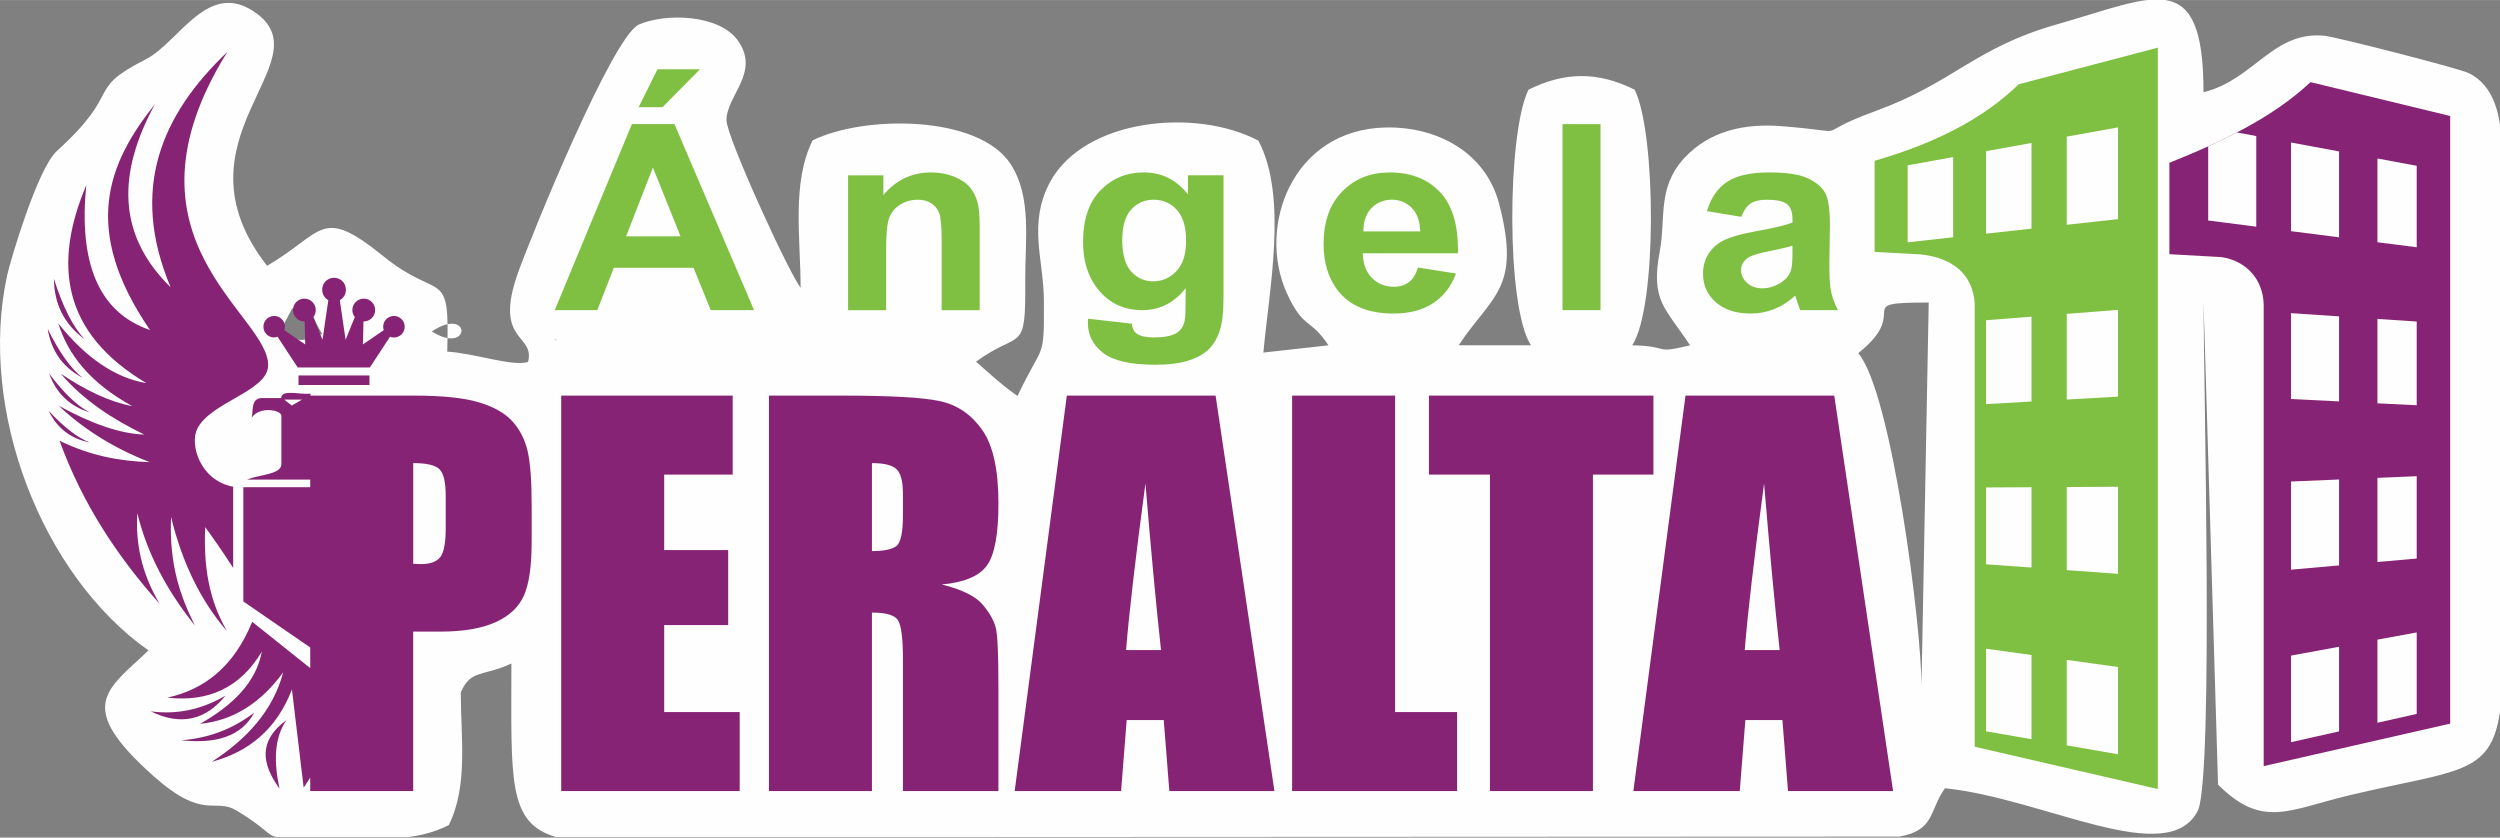
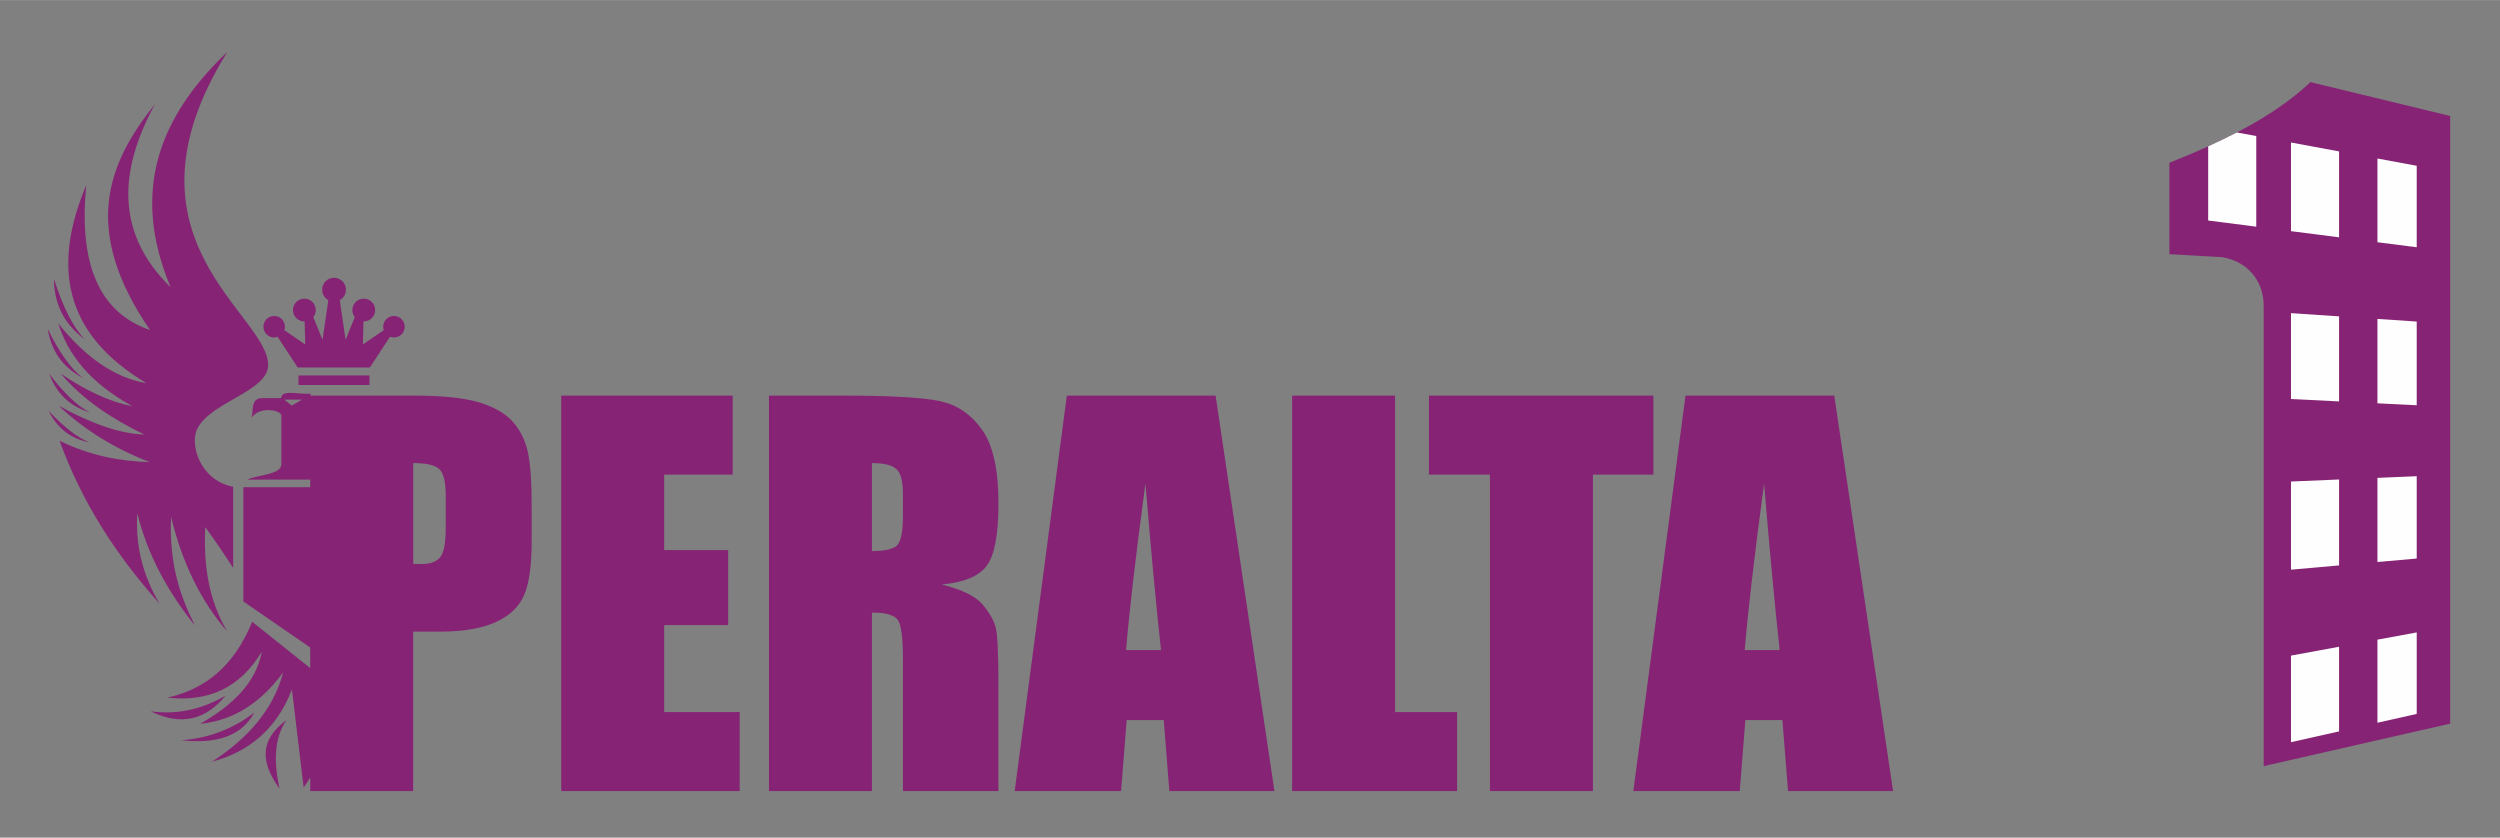
<svg xmlns="http://www.w3.org/2000/svg" xml:space="preserve" width="1.152in" height="0.386in" version="1.1" style="shape-rendering:geometricPrecision; text-rendering:geometricPrecision; image-rendering:optimizeQuality; fill-rule:evenodd; clip-rule:evenodd" viewBox="0 0 1153.32 386.4">
  <rect x="0" y="0" width="1153.32" height="386.4" fill="#808080" stroke="none" />
  <defs>
    <style type="text/css">
   
    .fil0 {fill:#FEFEFE}
    .fil2 {fill:#7FC042}
    .fil1 {fill:#862375}
   
  </style>
  </defs>
  <g id="Layer_x0020_1">
-     <path class="fil0" d="M857.27 162.89c25.33,-20.15 -4.28,-23.35 32.5,-23.35l-3.33 176.81c0,-27.69 -13.74,-135.27 -29.17,-153.45zm296.05 -105.13l0 45.08 0 1.3 0 1.3 0 1.3 0 1.3 0 1.3 0 1.3 0 1.3 0 1.3 0 1.3 0 1.3 0 1.3 0 1.3 0 1.3 0 1.3 0 1.3 0 1.3 0 1.3 0 1.3 0 1.3 0 1.3 0 1.3 0 1.3 0 1.3 0 1.3 0 1.3 0 1.3 0 1.3 0 1.3 0 1.3 0 1.3 0 1.3 0 1.3 0 1.3 0 1.3 0 1.3 0 1.3 0 1.3 0 1.3 0 1.3 0 1.3 0 1.3 0 1.3 0 1.3 0 1.3 0 1.3 0 1.3 0 1.3 0 1.3 0 1.3 0 1.3 0 1.3 0 1.3 0 1.3 0 1.3 0 1.3 0 1.3 0 1.3 0 1.3 0 1.3 0 1.3 0 1.3 0 1.3 0 1.3 0 1.3 0 142.33c-4.27,29.58 -19.86,26.73 -69.36,38.51 -28.22,6.72 -40.17,15.59 -60.71,-4.89l-6.7 -222.66c0,34.93 4.65,216.37 -2.48,234.38 -13.6,27.73 -70.86,-5.32 -116.8,-10.05 -7.38,10.35 -4.56,19.42 -21.06,22.31l-456.81 0.22 -162.83 0c-22.57,-6.56 -20.65,-26.45 -20.65,-80.06 -13.16,6.09 -18.88,2.64 -23.35,13.35 0,20.58 3.49,43.04 -5.53,61.19 -6.43,3.2 -12.66,4.79 -18.98,5.53l-60.17 0c-4.91,-0.84 -4.5,-3.7 -18.76,-12.26 -10.28,-6.17 -14.96,4.96 -38.44,-16.01 -36.44,-32.53 -21.31,-39.55 -2.2,-57.85 -49.22,-34.68 -78.76,-110.9 -65.18,-173.1 1.36,-6.24 13.92,-49.1 22.88,-57.24 31.13,-28.3 12.53,-27.85 41.06,-42.35 15.61,-7.93 28.91,-37.73 51.29,-21.04 30.43,22.69 -40.71,58.04 4.67,116.31 26.41,-15.42 24.54,-27.98 53.7,-4.39 26.33,21.3 30.62,4.23 29.41,43.98 12.47,0.68 29.72,6.96 37.27,4.78 3.49,-13.11 -16.18,-8.85 -4.61,-41.18 6.38,-17.83 43.7,-109.28 55.79,-114.51 12.69,-5.48 37.05,-4.52 45.53,7.25 10.65,14.78 -5.03,25.21 -5.16,36.85 -0.08,7.55 29.27,71.62 34.21,77.22 0,-22.25 -4.23,-48.24 5.53,-67.87 23.49,-11.67 76.55,-11.91 91.39,10.98 9.91,15.29 6.56,35.63 6.7,53.74 0.27,34.44 -2,22.26 -22.7,37.36 3.3,2.85 12.49,11.41 19.16,15.82 11.9,-25.28 12.28,-15.5 12.16,-43.93 -0.07,-18.86 -7.45,-35.49 2.75,-54.59 15.7,-29.42 67.21,-34.58 96.19,-19.26 13.84,26.18 4.69,69.92 2.32,97.76l30.02 -3.34c-8.25,-12.56 -11.64,-7.34 -19.24,-24.13 -13.88,-30.64 2.52,-75.67 45.91,-76.37 23.57,-0.38 45.84,11.51 52.03,35.15 10.32,39.45 -3.31,42.16 -18.64,65.34l33.36 0c-11.59,-17.58 -11.03,-98.01 -1.15,-117.91 16.88,-8.39 32.11,-8.39 48.99,0 9.89,19.89 10.45,100.32 -1.14,117.91 18.48,0.39 9.11,4.22 26.69,0 -11.78,-17.84 -18.27,-20.44 -13.93,-43.67 2.78,-14.84 -1.25,-28.98 11.12,-42.54 12.07,-13.24 28.87,-16.14 44.94,-14.88 36.31,2.86 10.82,4.91 43.31,-6.93 36.27,-13.22 45.78,-29.2 83.51,-39.95 45.25,-12.88 67.91,-27.37 67.91,31.21 23.23,-5.63 31.98,-28.36 55.77,-26.04 5.65,0.55 62.18,15.09 66.5,17.19 8.97,4.37 12.92,13.24 14.51,23.81zm-570.46 105.13zm-163.47 -3.34l163.47 3.34zm-163.47 -3.34l1 0.99c-0.07,-0.06 -1.33,-0.66 -1,-0.99zm-56.71 -3.34c18.34,-12.1 18.08,11.42 0,0zm-70.06 0l5.69 -10.68c12.57,4 6.84,0.19 13.76,11.82 -8.71,4.04 -11.82,3.71 -19.44,-1.14z" />
    <g id="_2359059780320">
      <path class="fil1" d="M107.59 262.02c-4.94,-7.64 -9.17,-13.75 -12.92,-18.87 -1.06,22.75 3.62,36.74 10.06,48.03 -11.84,-13.72 -20.59,-31.13 -25.82,-52.77 -0.94,22.39 4.44,36.99 11.01,50.12 -12.9,-16 -22.04,-33.18 -26.57,-51.82 -0.87,13.72 1.87,27.6 10.25,41.76 -19.34,-21.63 -35.52,-45.98 -46.13,-75.17 13.86,6.82 27.72,9.46 41.57,9.87 -16.31,-6.34 -30.3,-15.01 -41.95,-26.01 14.51,7.94 27.88,12.92 39.48,13.29 -14.6,-7.1 -28.01,-15.75 -38.54,-28.09 11.58,7.82 22.62,13 33.03,15 -19.66,-10.81 -29.65,-23.85 -34.17,-38.16 12.68,15.81 26.2,25.11 40.62,27.52 -38.82,-23.13 -43.13,-54.78 -27.71,-91.31 -3.53,35.61 5.5,58.66 29.42,66.82 -31.98,-46.6 -19.43,-77.07 2.28,-104.21 -17.07,31.25 -17.9,59.92 7.21,84.47 -18.97,-45.18 -4.39,-79.48 26.19,-108.58 -54.04,86.64 19.64,121.2 18.79,144.84 -0.43,11.81 -26.48,16.66 -32.68,29.02 -3.58,7.14 1.17,23.85 16.56,26.75l0 37.52zm1022.75 -208.54c-21.48,-5.2 -42.96,-10.41 -64.44,-15.61 -17.1,16.08 -40.28,27.3 -65.1,37.2 0,14.06 0,28.12 0,42.18 7.97,0.45 15.95,0.89 23.92,1.33 11.44,1.64 19.42,10.21 19.59,22.25l0 212.58 86.03 -19.6 0 -280.35zm-284.15 129l27.14 182.44 -48.47 0 -2.58 -32.75 -17.1 0 -2.58 32.75 -49.09 0 24.06 -182.44 68.62 0zm-25.18 117.4c-2.27,-20.68 -4.65,-46.28 -7.19,-76.85 -4.69,35.06 -7.65,60.66 -8.92,76.85l16.11 0zm-58.24 -117.4l0 36.44 -27.91 0 0 146 -47.51 0 0 -146 -28.14 0 0 -36.44 103.56 0zm-119.17 0l0 146 28.6 0 0 36.44 -76.11 0 0 -182.44 47.51 0zm-82.81 0l27.14 182.44 -48.48 0 -2.58 -32.75 -17.1 0 -2.58 32.75 -49.09 0 24.06 -182.44 68.61 0zm-25.18 117.4c-2.27,-20.68 -4.65,-46.28 -7.19,-76.85 -4.69,35.06 -7.65,60.66 -8.92,76.85l16.1 0zm-180.87 -117.4l33.56 0c22.38,0 37.52,0.84 45.44,2.57 7.92,1.73 14.37,6.15 19.37,13.26 5,7.07 7.5,18.41 7.5,33.94 0,14.18 -1.77,23.72 -5.31,28.6 -3.49,4.88 -10.45,7.81 -20.83,8.77 9.38,2.34 15.72,5.46 18.95,9.38 3.23,3.88 5.23,7.5 5.99,10.76 0.81,3.27 1.19,12.26 1.19,26.99l0 48.16 -44.05 0 0 -60.7c0,-9.76 -0.77,-15.8 -2.31,-18.14 -1.5,-2.34 -5.5,-3.49 -11.99,-3.49l0 82.34 -47.51 0 0 -182.44zm47.51 31.14l0 40.59c5.3,0 9,-0.73 11.11,-2.19 2.12,-1.46 3.19,-6.23 3.19,-14.26l0 -10.03c0,-5.81 -1.04,-9.61 -3.08,-11.42 -2.04,-1.81 -5.8,-2.69 -11.23,-2.69zm-143.35 -31.14l79.11 0 0 36.44 -31.6 0 0 34.82 29.52 0 0 34.6 -29.52 0 0 40.13 34.83 0 0 36.44 -82.34 0 0 -182.44zm-115.61 0l47.61 0c12.92,0 22.83,1 29.79,3.03 6.92,2.04 12.15,4.96 15.64,8.77 3.5,3.84 5.84,8.5 7.11,13.91 1.23,5.46 1.84,13.88 1.84,25.3l0 15.88c0,11.61 -1.19,20.11 -3.61,25.41 -2.38,5.34 -6.8,9.46 -13.19,12.3 -6.42,2.84 -14.8,4.27 -25.14,4.27l-12.72 0 0 73.58 -47.51 0 0 -6.2 -3.02 4.61c-1.8,-15.09 -3.61,-30.18 -5.41,-45.27 -7.2,18.59 -20.12,28.81 -36.94,33.33 16.45,-10.66 28.31,-23.91 32.91,-41.25 -10.11,13.77 -22.66,22.2 -38.33,23.75 14.88,-8.5 25.82,-18.91 28.47,-33.33 -9.99,16.73 -24.72,23.4 -43.6,21.25 16.78,-3.71 30.53,-13.88 39.16,-34.99l26.77 21.36 0 -9.5 -30.86 -21.25 0 -52.7 30.86 0 0 -3.5 -29.16 0c5.28,-2.34 15.65,-2.22 15.84,-7.03 0,-7.49 0,-14.98 0,-22.47 0.02,-2.55 -10.01,-4.57 -13.66,0.89 0.71,-3.42 -0.39,-8.63 4.36,-9.01 3.07,0 6.14,0 9.21,0 0.07,-4.29 8.98,-1.39 13.46,-2.08l0.12 0.96zm47.34 31.14l0 46.47c1.35,0.08 2.5,0.12 3.46,0.12 4.35,0 7.34,-1.08 9.03,-3.23 1.65,-2.12 2.5,-6.57 2.5,-13.34l0 -15.03c0,-6.23 -0.96,-10.3 -2.92,-12.19 -1.92,-1.88 -5.96,-2.81 -12.07,-2.81zm-64.41 -57.95c0.65,0 1.26,-0.12 1.82,-0.35l9.28 14.17 16.66 0 16.66 0 9.28 -14.17c0.56,0.22 1.18,0.35 1.82,0.35 2.74,0 4.96,-2.22 4.96,-4.97 0,-2.74 -2.22,-4.96 -4.96,-4.96 -2.75,0 -4.97,2.22 -4.97,4.96 0,0.56 0.09,1.09 0.26,1.59l-9.61 6.59 0.26 -10.61 0.13 0c2.9,0 5.26,-2.36 5.26,-5.26 0,-2.9 -2.35,-5.26 -5.26,-5.26 -2.9,0 -5.26,2.35 -5.26,5.26 0,1.23 0.43,2.36 1.13,3.26l-4.25 10.47 -2.67 -18.27 0.07 -0.05 0.02 -0.01 0.06 -0.03 0.06 -0.04 0.02 -0.01 0.07 -0.05 0.02 -0.02 0.06 -0.04 0.06 -0.04 0.02 -0.01 0.07 -0.05 0.02 -0.02 0.11 -0.08 0.02 -0.01 0.07 -0.06 0.02 -0.02 0.05 -0.04 0.05 -0.04 0.02 -0.01 0.07 -0.06 0.02 -0.02 0.05 -0.04 0.05 -0.04 0.02 -0.02 0.06 -0.06 0.02 -0.02 0.05 -0.05 0.04 -0.05 0.02 -0.02 0.06 -0.06 0.01 -0.02 0.05 -0.05 0.04 -0.05 0.02 -0.02 0.06 -0.07 0.01 -0.01 0.04 -0.06 0.04 -0.05 0.02 -0.02 0.06 -0.07 0.01 -0.01 0.04 -0.06 0.1 -0.15 0.01 -0.01 0.04 -0.06 0.03 -0.05 0.02 -0.02 0.05 -0.07 0.01 -0.02 0.04 -0.06 0.03 -0.05 0.02 -0.03 0.04 -0.08 0 -0.01 0.04 -0.07 0.03 -0.05 0.02 -0.03 0.04 -0.08 0.01 -0.01 0.03 -0.07 0.04 -0.08 0.04 -0.08 0 -0.01 0.03 -0.07 0.02 -0.05 0.01 -0.03 0.04 -0.09 0 -0.01 0.02 -0.08 0.06 -0.17 0 -0.01 0.02 -0.08 0.05 -0.18 0 -0.01 0.02 -0.08 0.01 -0.05 0.01 -0.04 0.02 -0.09 0 -0.01 0.02 -0.08 0.01 -0.05 0.01 -0.04 0.01 -0.09 0 -0 0.01 -0.09c0.02,-0.15 0.04,-0.31 0.04,-0.47l0 0 0 -0.09 0 -0.05 0 -0.04 0 -0.1 0 -0.14 -0 0 0 -0.15 -0 0 -0.01 -0.14 0 0 -0.01 -0.14 0 0 -0.02 -0.14 0 0 -0.02 -0.14 -0 0 -0.02 -0.14 0 0 -0.02 -0.13 -0 0 -0.03 -0.13 0 0 -0.03 -0.13 -0 0 -0.03 -0.13 0 0 -0.04 -0.13 0 0 -0.04 -0.13 -0 0 -0.04 -0.13 -0 0 -0.04 -0.13 -0 0 -0.05 -0.12 -0 0 -0.05 -0.12 0 0 -0.06 -0.13 -0 0 -0.06 -0.12 0 0 -0.06 -0.11 0 0 -0.06 -0.12 -0 0 -0.07 -0.12 0 0 -0.07 -0.11 0 0 -0.07 -0.11 -0.07 -0.11 -0 0 -0.08 -0.11 -0.08 -0.11 -0 0 -0.08 -0.1 -0 0 -0.08 -0.1 -0 0 -0.09 -0.1 -0.09 -0.09 0 0 -0.09 -0.09 -0 0 -0.09 -0.09 -0 0 -0.09 -0.09 -0.1 -0.09 0 0 -0.1 -0.09 -0 0 -0.1 -0.08 0 0 -0.11 -0.08 0 0 -0.11 -0.08 0 0 -0.11 -0.07 0 0 -0.11 -0.07 -0 0 -0.11 -0.07 -0.12 -0.07 -0.11 -0.07 0 0 -0.12 -0.06 -0.12 -0.06 0 0 -0.12 -0.06 0 0 -0.13 -0.05 -0.12 -0.05 -0.13 -0.05 -0.13 -0.05 0 0 -0.13 -0.04 -0.13 -0.04 0 0 -0.13 -0.04 -0.13 -0.03 -0.13 -0.03 -0.13 -0.03 -0.14 -0.02 -0.14 -0.02 -0.14 -0.02 -0.14 -0.01 -0.14 -0.01 -0.15 -0 -0.14 -0 -0.14 0 -0.15 0 -0.14 0.01 -0.14 0.01 -0.14 0.02 -0.14 0.02 -0.14 0.02 -0.13 0.03 -0.13 0.03 -0.13 0.03 -0.13 0.04 0 0 -0.13 0.04 -0.13 0.04 -0 0 -0.13 0.05 -0.13 0.05 -0.13 0.05 -0.12 0.05 0 0 -0.12 0.06 0 0 -0.12 0.06 -0.12 0.06 0 0 -0.12 0.07 -0.11 0.07 -0.11 0.07 0 0 -0.11 0.07 0 0 -0.11 0.07 0 0 -0.11 0.08 0 0 -0.11 0.08 0 0 -0.1 0.08 -0 0 -0.1 0.09 -0 0 -0.1 0.09 -0.09 0.09 -0 0 -0.09 0.09 -0 0 -0.09 0.09 0 0 -0.09 0.09 -0.09 0.1 0 0 -0.08 0.1 -0 0 -0.08 0.1 -0 0 -0.08 0.11 -0.08 0.11 -0 0 -0.07 0.11 -0.07 0.11 0 0 -0.07 0.11 -0 0 -0.07 0.12 0 0 -0.06 0.12 -0 0 -0.06 0.11 0 0 -0.06 0.12 -0 0 -0.06 0.13 0 0 -0.05 0.12 -0 0 -0.05 0.12 -0 0 -0.04 0.13 -0 0 -0.04 0.13 -0 0 -0.04 0.13 0 0 -0.04 0.13 0 0 -0.03 0.13 -0 0 -0.03 0.13 0 0 -0.03 0.13 -0 0 -0.02 0.13 0 0 -0.02 0.14 0 0 -0.02 0.14 0 0 -0.02 0.14 -0 0 -0.01 0.14 -0 0 -0 0.14 -0 0 0 0.15 -0 0 0 0.14 -0 0 0 0 0 0.1 0 0.04 0 0.05 0 0.09 0 0c0,0.16 0.02,0.32 0.04,0.47l0.01 0.09 0 0 0.02 0.09 0.01 0.04 0.01 0.05 0.02 0.08 0 0.01 0.02 0.09 0.01 0.04 0.01 0.05 0.02 0.08 0 0.01 0.05 0.18 0.02 0.08 0 0.01 0.06 0.17 0.02 0.08 0 0.01 0.03 0.09 0.01 0.03 0.02 0.05 0.03 0.07 0 0.01 0.04 0.08 0.04 0.08 0.03 0.07 0.01 0.01 0.04 0.08 0.02 0.03 0.03 0.05 0.03 0.07 0.01 0.01 0.04 0.08 0.02 0.03 0.03 0.05 0.04 0.06 0.01 0.02 0.04 0.07 0.02 0.02 0.03 0.05 0.04 0.06 0.01 0.01 0.1 0.15 0.05 0.06 0.01 0.01 0.06 0.07 0.02 0.02 0.04 0.05 0.04 0.06 0.01 0.01 0.06 0.07 0.02 0.02 0.04 0.05 0.05 0.05 0.01 0.02 0.06 0.06 0.02 0.02 0.04 0.05 0.05 0.05 0.02 0.02 0.06 0.06 0.02 0.02 0.05 0.04 0.05 0.04 0.02 0.02 0.07 0.06 0.02 0.01 0.05 0.04 0.05 0.04 0.02 0.02 0.07 0.06 0.02 0.01 0.11 0.08 0.02 0.02 0.07 0.05 0.02 0.01 0.06 0.04 0.06 0.04 0.02 0.02 0.07 0.05 0.02 0.01 0.06 0.04 0.06 0.03 0.02 0.01 0.07 0.05 -2.67 18.27 -4.25 -10.47c0.71,-0.9 1.13,-2.03 1.13,-3.26 0,-2.9 -2.35,-5.26 -5.26,-5.26 -2.9,0 -5.26,2.35 -5.26,5.26 0,2.9 2.35,5.26 5.26,5.26l0.13 -0 0.26 10.61 -9.61 -6.59c0.17,-0.5 0.26,-1.03 0.26,-1.59 0,-2.74 -2.22,-4.96 -4.97,-4.96 -2.74,0 -4.96,2.22 -4.96,4.96 0,2.75 2.22,4.97 4.96,4.97zm33.31 -22.01l0 0 0 0zm-21.82 39.54l32.73 0 0 4.38 -32.73 0 0 -4.38zm-68.15 154.95c13.91,6.8 25.32,4.03 34.49,-7.27 -11.32,6.64 -22.83,8.82 -34.49,7.27zm14.05 13.33c12.88,-0.93 24.03,-5.36 33.68,-12.76 -6,11.23 -18,14.46 -33.68,12.76zm45.32 22.29c-2.6,-12.22 -2.57,-23.24 3.23,-31.58 -13.18,9.55 -11.38,20.31 -3.23,31.58zm-106.49 -174.27c3.68,7.48 9.57,12.77 18.91,14.57 -5.62,-2.14 -11.9,-7.08 -18.91,-14.57zm0.25 -17.14c3.12,8.5 8.88,14.87 18.76,17.87 -5.83,-2.94 -12.05,-8.99 -18.76,-17.87zm-0.69 -20.67c1.57,9.57 6.34,17.44 16.13,22.59 -5.54,-4.28 -10.86,-11.9 -16.13,-22.59zm2.86 -23.08c0.15,10.95 4.17,20.53 14.24,27.91 -5.47,-5.7 -10.14,-15.09 -14.24,-27.91zm109.75 58.46l-3.46 -2.73 8.17 0 -4.71 2.73z" />
-       <path class="fil2" d="M347.88 143.05l-20 0 -7.92 -19.54 -36.78 0 -7.62 19.54 -19.64 0 35.6 -85.83 19.62 0 36.73 85.83zm583.38 -104.19c21.4,-5.63 42.8,-11.26 64.2,-16.9 0,114.01 0,228.02 0,342.03 -28.16,-6.51 -56.32,-13.02 -84.47,-19.52 0,-68.21 0,-136.41 0,-204.62 -1,-13.47 -10.24,-20.98 -25.15,-22.53 -7.01,-0.38 -14.02,-0.75 -21.03,-1.13 0,-14.02 0,-28.03 0,-42.05 28.09,-8.05 50.48,-19.67 66.46,-35.29zm-127.92 61.16l-15.88 -2.64c1.79,-6.08 4.89,-10.57 9.26,-13.49 4.38,-2.92 10.89,-4.37 19.51,-4.37 7.83,0 13.68,0.86 17.53,2.6 3.82,1.74 6.53,3.94 8.09,6.61 1.56,2.68 2.35,7.57 2.35,14.73l-0.26 19.18c0,5.45 0.28,9.49 0.83,12.09 0.56,2.6 1.6,5.37 3.14,8.33l-17.42 0c-0.45,-1.08 -1.02,-2.68 -1.69,-4.8 -0.28,-0.98 -0.49,-1.62 -0.62,-1.91 -2.99,2.75 -6.19,4.81 -9.61,6.19 -3.42,1.38 -7.04,2.08 -10.91,2.08 -6.81,0 -12.19,-1.74 -16.12,-5.22 -3.93,-3.46 -5.89,-7.85 -5.89,-13.16 0,-3.5 0.89,-6.64 2.69,-9.39 1.8,-2.73 4.29,-4.85 7.54,-6.31 3.22,-1.46 7.88,-2.74 13.96,-3.84 8.2,-1.44 13.9,-2.8 17.06,-4.03l0 -1.66c0,-3.2 -0.83,-5.48 -2.5,-6.86 -1.69,-1.36 -4.85,-2.03 -9.48,-2.03 -3.14,0 -5.57,0.58 -7.32,1.76 -1.77,1.16 -3.18,3.22 -4.27,6.15zm23.57 13.31c-2.24,0.7 -5.8,1.54 -10.7,2.52 -4.86,0.98 -8.07,1.94 -9.56,2.86 -2.29,1.54 -3.44,3.46 -3.44,5.79 0,2.32 0.92,4.29 2.76,5.98 1.83,1.68 4.16,2.51 7,2.51 3.16,0 6.19,-0.98 9.07,-2.92 2.11,-1.5 3.52,-3.3 4.18,-5.45 0.45,-1.4 0.69,-4.08 0.69,-8.01l0 -3.28zm-106.08 29.73l0 -85.83 17.54 0 0 85.83 -17.54 0zm-66.68 -19.66l17.55 2.76c-2.24,6.01 -5.8,10.59 -10.65,13.75 -4.87,3.14 -10.95,4.72 -18.23,4.72 -11.55,0 -20.11,-3.54 -25.64,-10.61 -4.38,-5.67 -6.58,-12.83 -6.58,-21.48 0,-10.31 2.88,-18.4 8.63,-24.24 5.74,-5.86 13.02,-8.77 21.82,-8.77 9.86,0 17.65,3.05 23.37,9.17 5.7,6.12 8.43,15.48 8.18,28.11l-43.93 0c0.13,4.87 1.54,8.67 4.25,11.39 2.69,2.71 6.06,4.07 10.08,4.07 2.75,0 5.06,-0.7 6.92,-2.1 1.88,-1.39 3.29,-3.65 4.25,-6.77zm1.02 -16.66c-0.13,-4.78 -1.43,-8.41 -3.93,-10.89 -2.5,-2.5 -5.53,-3.74 -9.11,-3.74 -3.82,0 -6.98,1.32 -9.48,3.93 -2.5,2.62 -3.72,6.19 -3.67,10.69l26.19 0zm-153.21 40.28l20.1 2.28c0.35,2.21 1.11,3.74 2.31,4.57 1.69,1.18 4.31,1.78 7.9,1.78 4.59,0 8.03,-0.64 10.33,-1.94 1.54,-0.86 2.71,-2.24 3.5,-4.16 0.53,-1.36 0.81,-3.89 0.81,-7.55l0.08 -9.09c-5.29,6.77 -11.95,10.15 -19.98,10.15 -8.92,0 -16.01,-3.53 -21.22,-10.59 -4.1,-5.57 -6.15,-12.53 -6.15,-20.82 0,-10.43 2.69,-18.38 8.05,-23.88 5.36,-5.49 12.04,-8.25 20.02,-8.25 8.22,0 15.01,3.38 20.34,10.13l0 -8.81 16.4 0 0 55.79c0,7.33 -0.64,12.83 -1.94,16.45 -1.28,3.64 -3.1,6.47 -5.45,8.55 -2.32,2.06 -5.44,3.7 -9.35,4.86 -3.91,1.18 -8.84,1.76 -14.8,1.76 -11.27,0 -19.25,-1.82 -23.97,-5.43 -4.72,-3.64 -7.06,-8.22 -7.06,-13.79 0,-0.54 0.02,-1.22 0.06,-2zm15.75 -36.32c0,6.59 1.37,11.41 4.08,14.47 2.73,3.05 6.1,4.59 10.09,4.59 4.27,0 7.9,-1.58 10.85,-4.72 2.97,-3.14 4.44,-7.77 4.44,-13.92 0,-6.43 -1.41,-11.21 -4.25,-14.33 -2.82,-3.12 -6.41,-4.67 -10.74,-4.67 -4.21,0 -7.67,1.54 -10.39,4.59 -2.71,3.05 -4.08,7.71 -4.08,13.98zm-65.74 32.37l-17.55 0 0 -31.71c0,-6.71 -0.39,-11.05 -1.13,-13.01 -0.76,-1.98 -1.98,-3.49 -3.69,-4.59 -1.71,-1.1 -3.76,-1.64 -6.15,-1.64 -3.08,0 -5.83,0.78 -8.26,2.34 -2.45,1.56 -4.12,3.64 -5.02,6.19 -0.92,2.58 -1.37,7.33 -1.37,14.29l0 28.13 -17.55 0 0 -62.22 16.27 0 0 9.13c5.83,-6.97 13.15,-10.45 22.01,-10.45 3.89,0 7.45,0.66 10.67,1.96 3.24,1.32 5.67,2.97 7.32,5 1.66,2.03 2.82,4.33 3.46,6.91 0.66,2.58 0.99,6.25 0.99,11.05l0 38.62zm-138.02 -34.05l-12.74 -31.77 -12.38 31.77 25.12 0zm-19.34 -59.58l8.71 -17.5 19.59 0 -17.29 17.5 -11.02 0z" />
-       <path class="fil0" d="M953.45 304.41l23.65 3.28 0 40.26 -23.65 -4.11 0 -39.43zm-37.24 -5.16l20.98 2.9 0 38.85 -20.98 -3.65 0 -38.11zm37.24 -74.58l23.65 -0.13 0 40.17 -23.65 -1.72 0 -38.33zm-37.24 0.19l20.98 -0.11 0 37.06 -20.98 -1.52 0 -35.43zm37.24 -80.08l23.65 -1.86 0 40.03 -23.65 1.34 0 -39.51zm-37.24 2.93l20.98 -1.65 0 39.15 -20.98 1.19 0 -38.68zm37.24 -84.7l23.65 -4.26 0 42.32 -23.65 2.6 0 -40.67zm-37.24 6.71l20.98 -3.78 0 39.52 -20.98 2.31 0 -38.05zm-15.17 2.73l0 36.99 -20.98 2.31 0 -35.52 20.98 -3.78z" />
      <path class="fil0" d="M1096.78 295.07l18.12 -3.34 0 37.59 -18.12 4.08 0 -38.33zm-64.85 -233.98c-4.29,2.23 -8.71,4.35 -13.23,6.4l0 34.22 22.18 2.84 0 -41.81 -8.96 -1.66zm24.97 241.34l22.18 -4.09 0 39.04 -22.18 4.99 0 -39.94zm39.88 -82l18.12 -0.77 0 37.98 -18.12 1.61 0 -38.82zm-39.88 1.69l22.18 -0.94 0 39.64 -22.18 1.97 0 -40.67zm39.88 -75.01l18.12 1.21 0 38.62 -18.12 -0.9 0 -38.93zm-39.88 -2.67l22.18 1.49 0 39.23 -22.18 -1.1 0 -39.62zm39.88 -71.34l18.12 3.36 0 37.59 -18.12 -2.32 0 -38.63zm-39.88 -7.38l22.18 4.11 0 39.63 -22.18 -2.84 0 -40.9z" />
    </g>
  </g>
</svg>